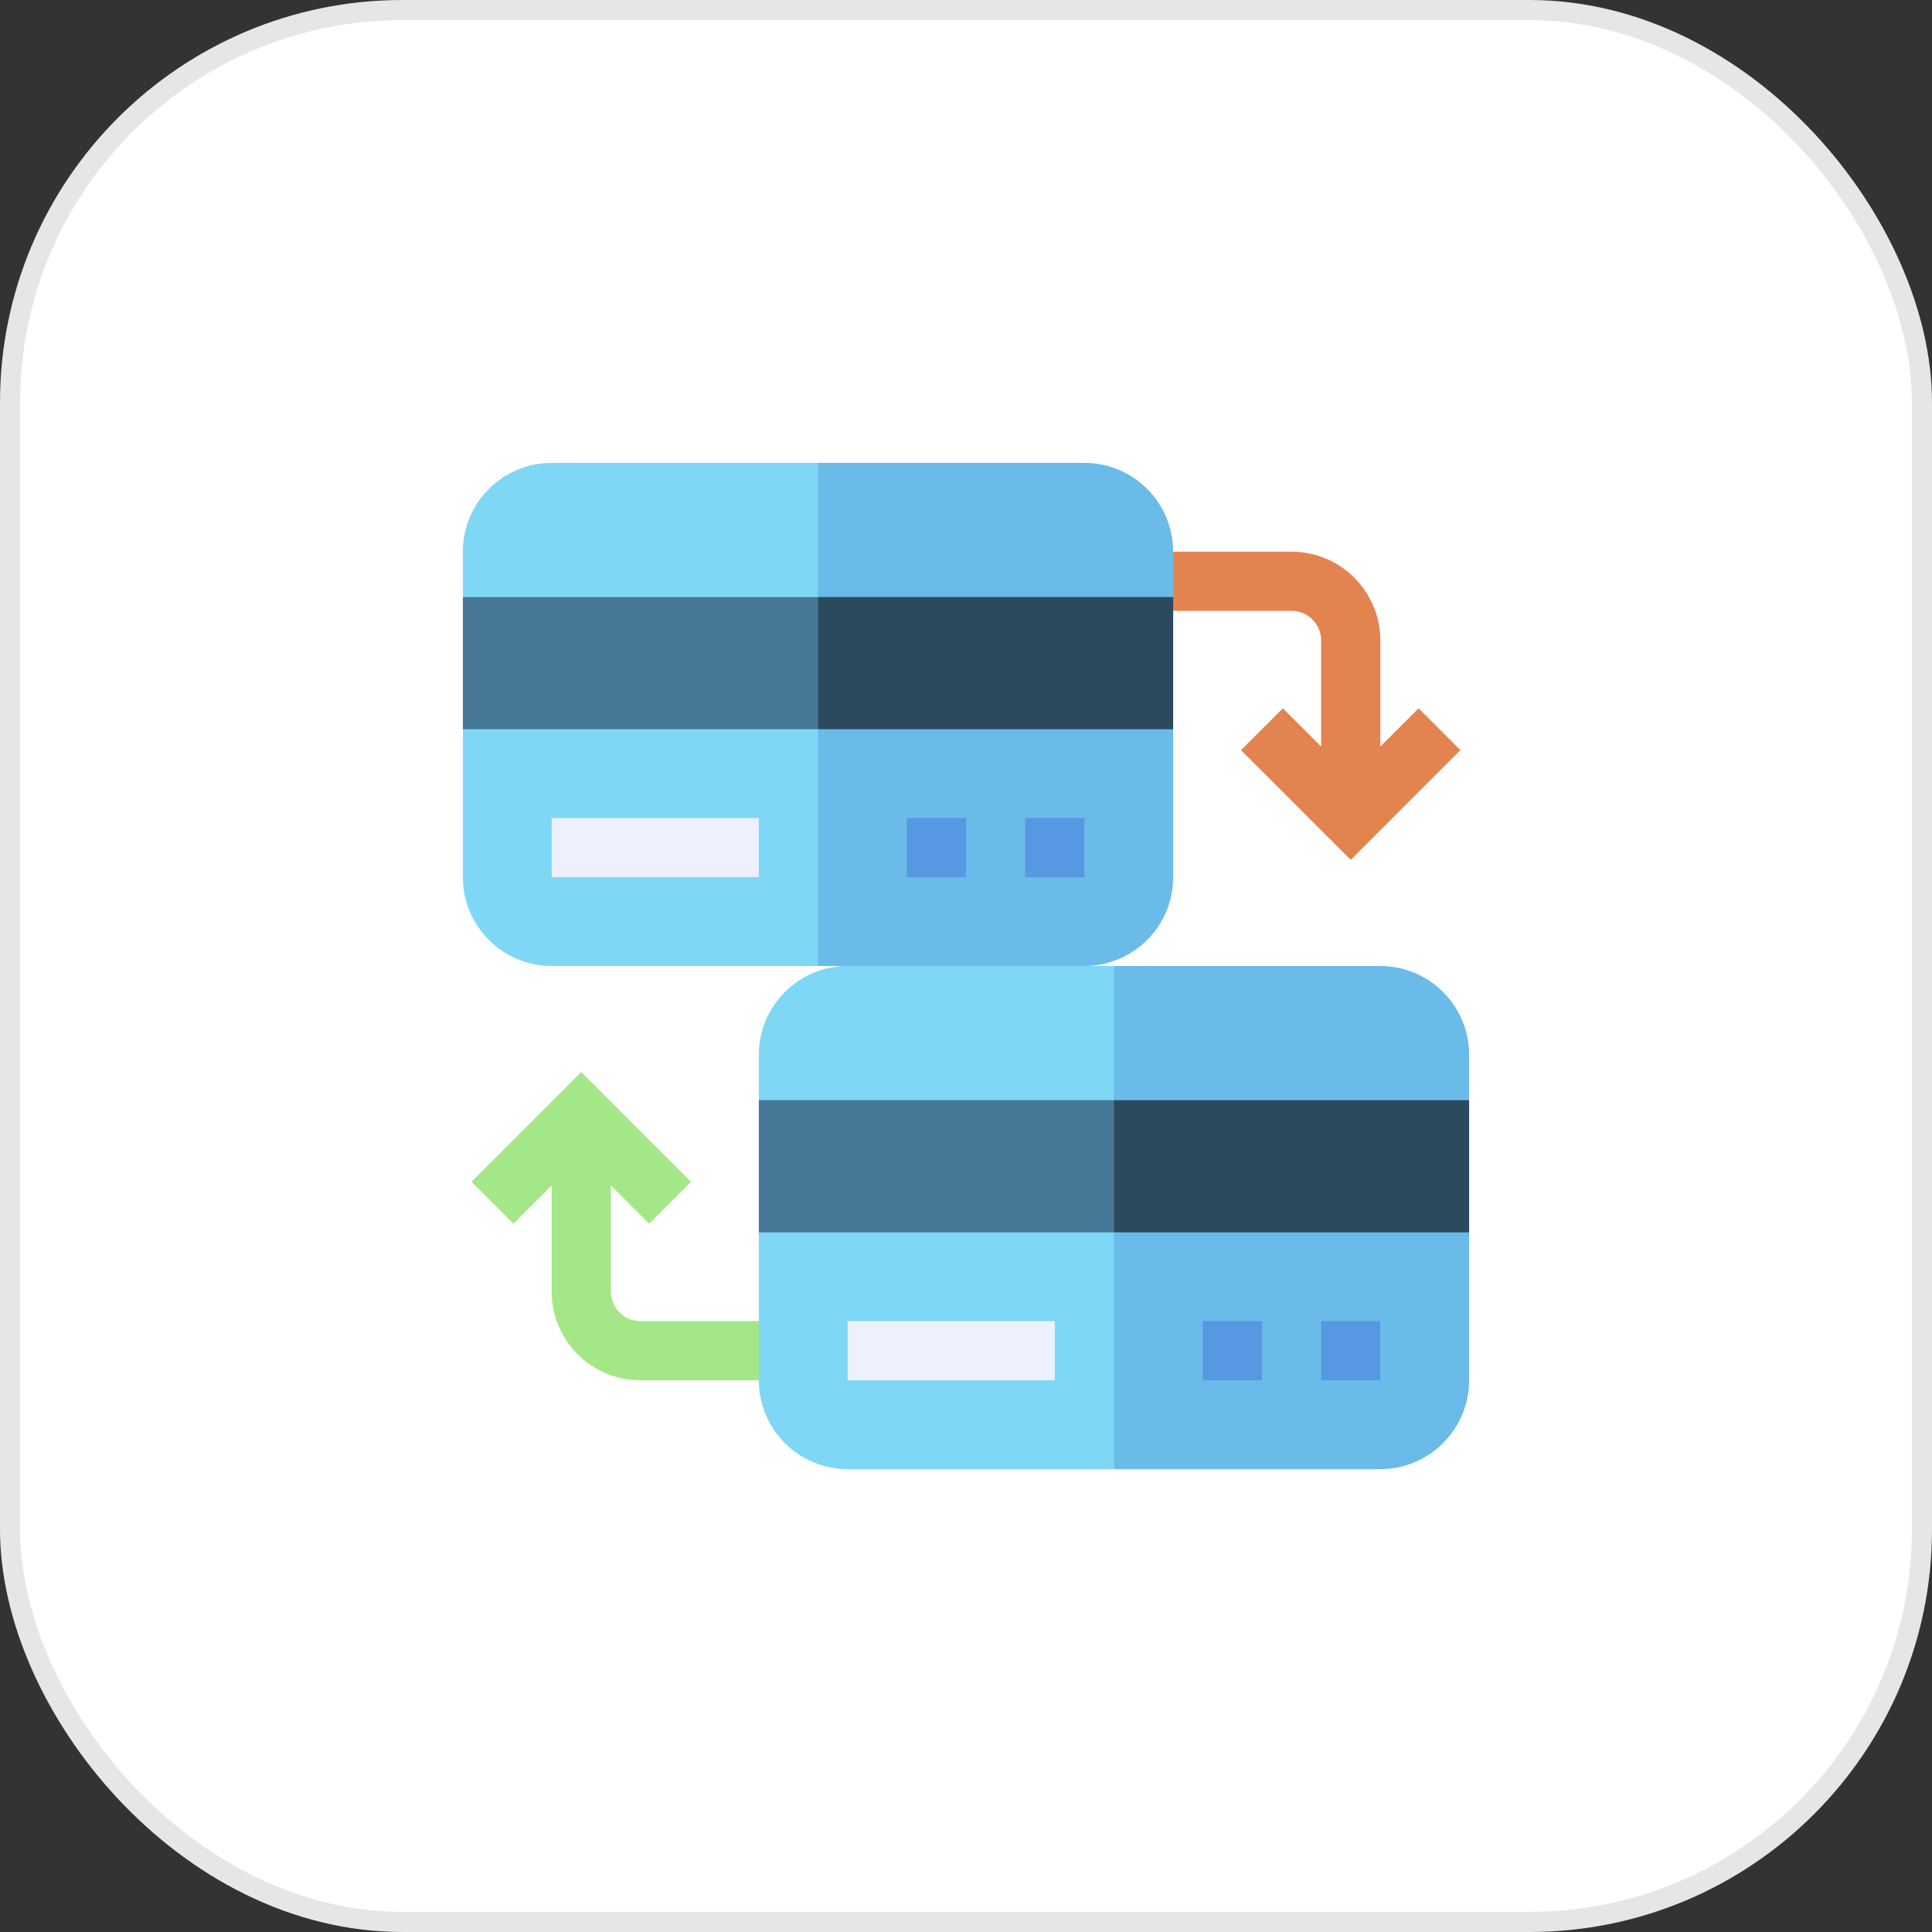
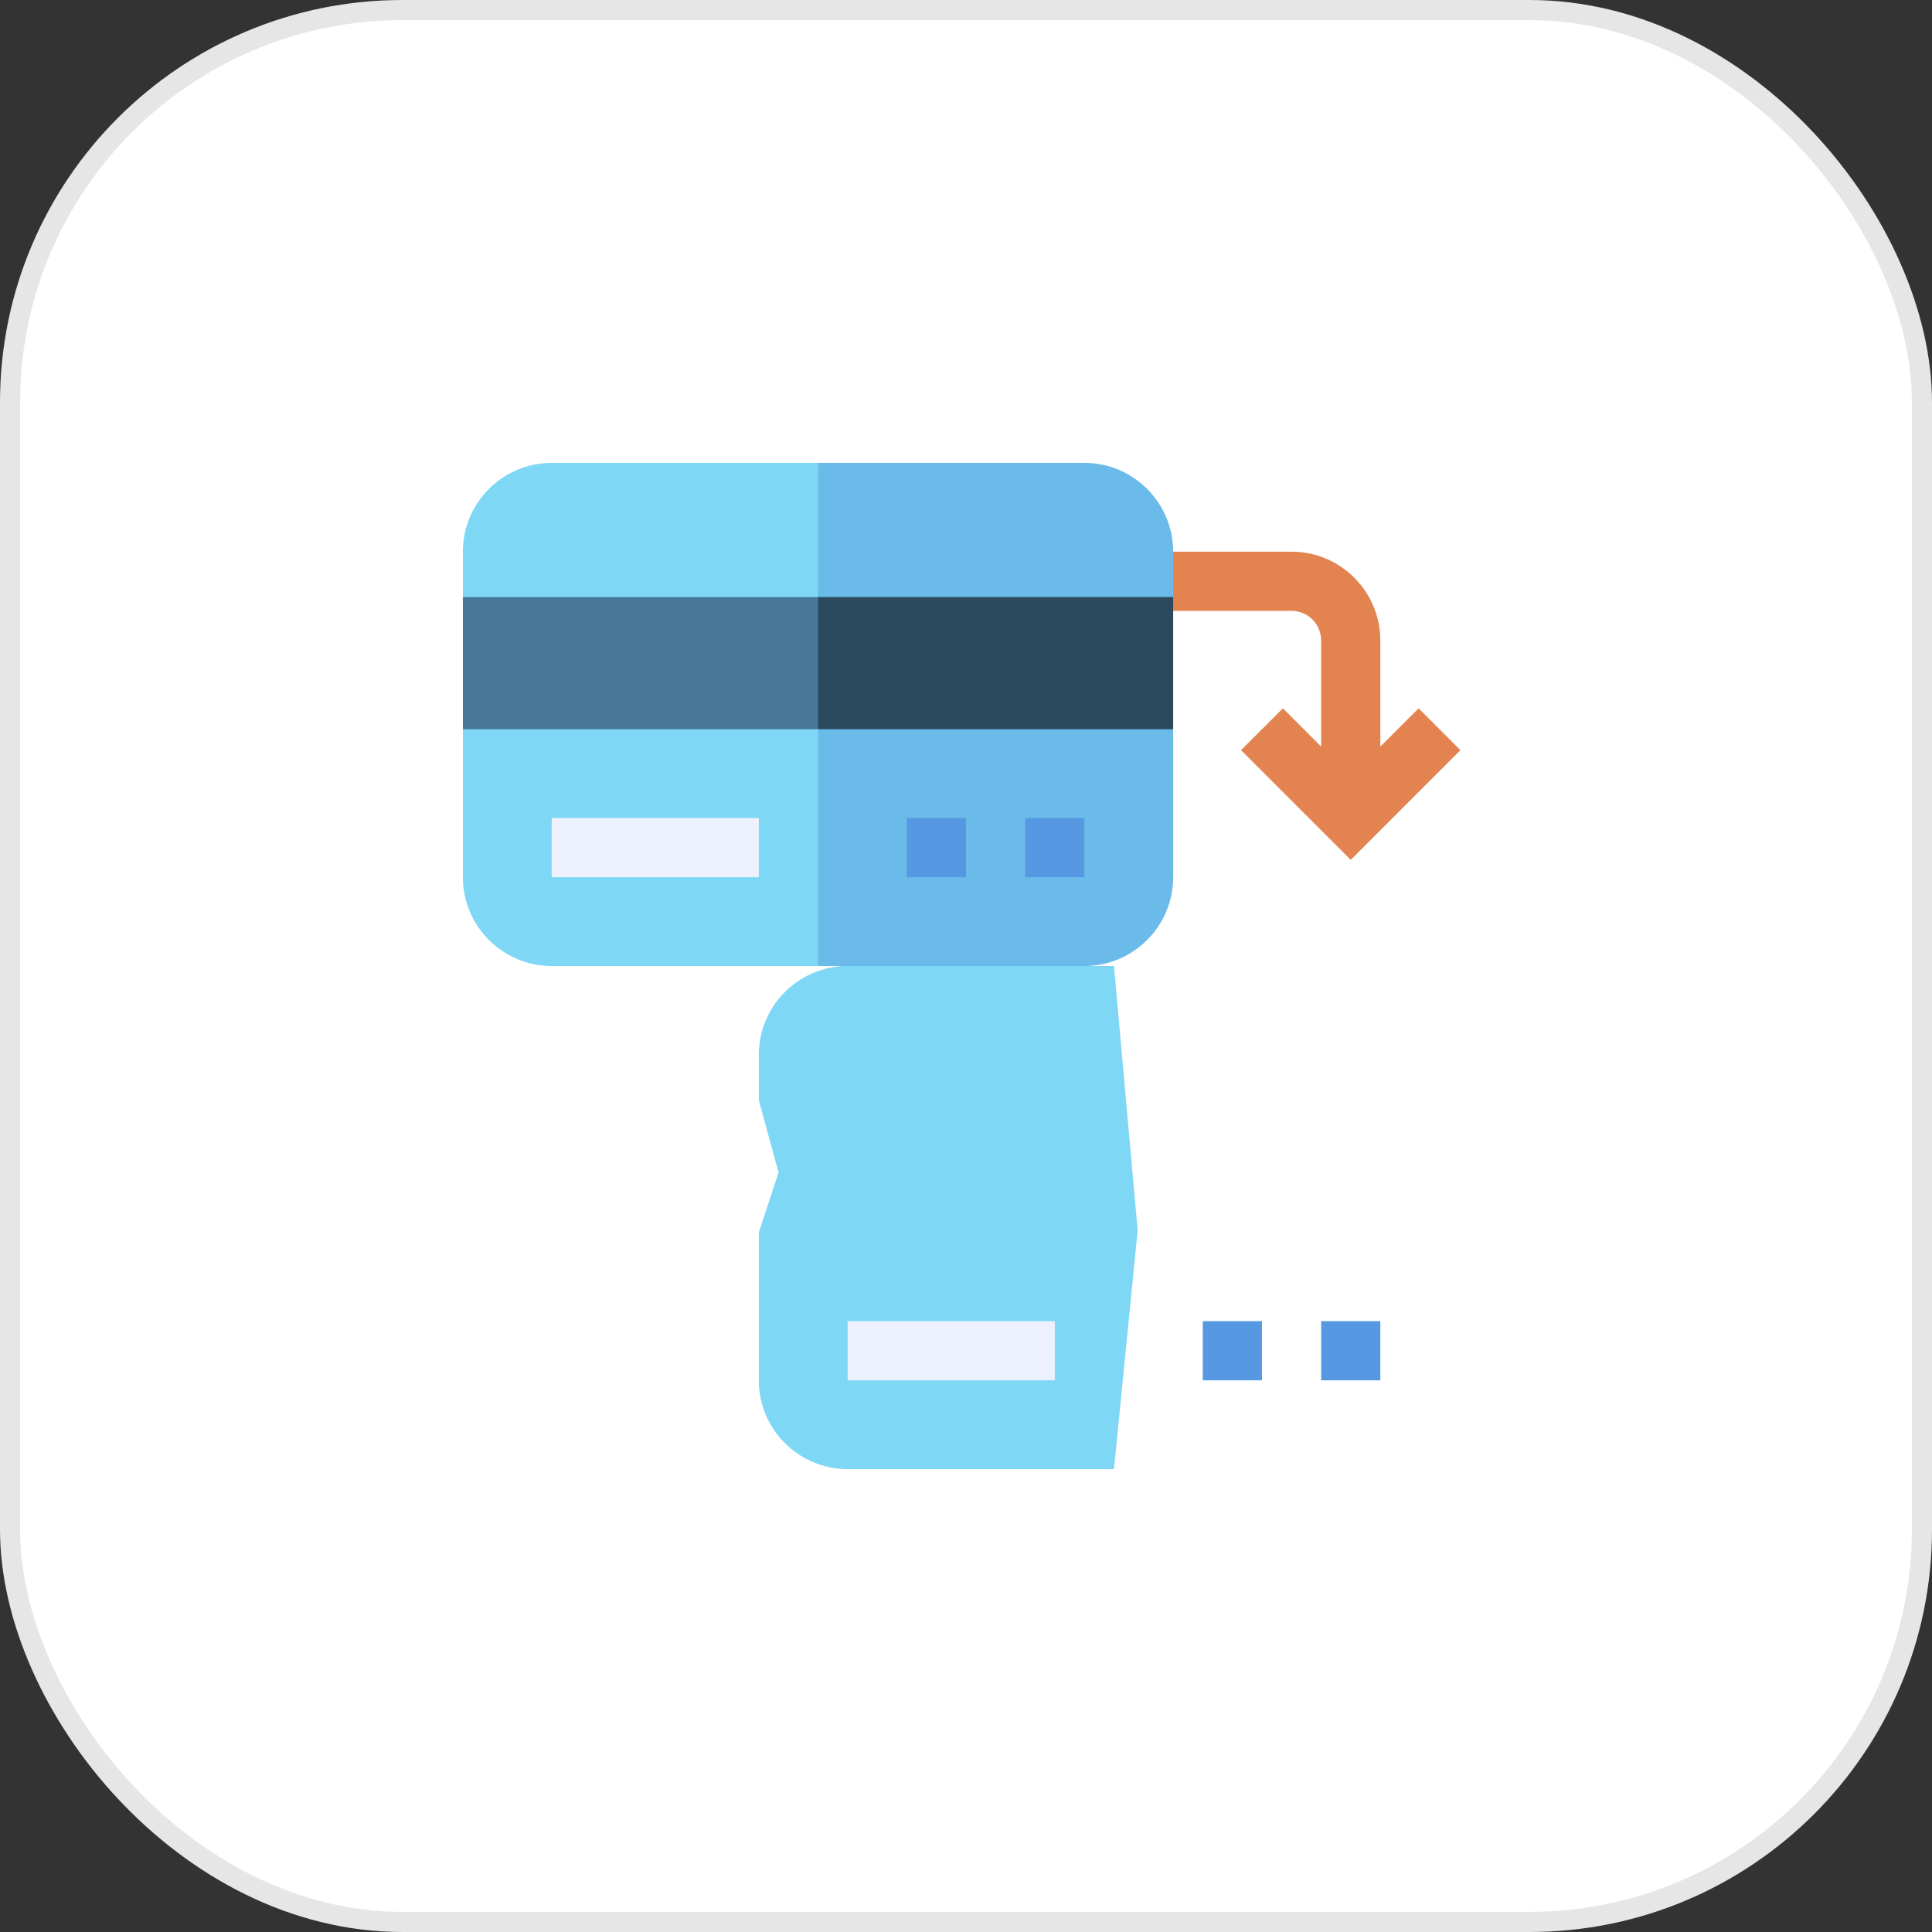
<svg xmlns="http://www.w3.org/2000/svg" width="96" height="96" viewBox="0 0 96 96" fill="none">
  <rect x="0" y="0" width="96" height="96" fill="#333333" stroke="none" />
  <rect x="0.5" y="0.5" width="95" height="95" rx="19.5" fill="white" />
  <rect x="0.5" y="0.5" width="95" height="95" rx="19.5" stroke="#E6E6E6" />
  <g clip-path="url(#clip0_7794_9078)">
-     <path d="M31.823 65.647C31.012 65.647 30.353 64.987 30.353 64.176V58.903L32.254 60.804L34.334 58.725L28.882 53.273L23.431 58.725L25.51 60.805L27.412 58.903V64.176C27.412 66.609 29.391 68.588 31.823 68.588H37.706L38.686 67.118L37.706 65.647H31.823Z" fill="#A4E786" />
    <path d="M70.49 35.196L68.588 37.097V31.823C68.588 29.391 66.609 27.412 64.177 27.412H58.294L57.314 28.956L58.294 30.353H64.177C64.987 30.353 65.647 31.013 65.647 31.823V37.097L63.746 35.196L61.666 37.275L67.118 42.727L72.569 37.275L70.49 35.196Z" fill="#E38450" />
    <path d="M27.412 23C24.979 23 23 24.979 23 27.412V29.667L23.98 33.262L23 36.235V43.588C23 46.021 24.979 48 27.412 48H40.647L41.627 39.176L40.647 23H27.412Z" fill="#7ED7F5" />
    <path d="M53.882 23H40.647V48H41.627L47.248 48.98L53.882 48C56.315 48 58.294 46.021 58.294 43.588V36.235L57.314 33.282L58.294 29.667C58.294 28.887 58.294 28.192 58.294 27.412C58.294 24.979 56.315 23 53.882 23Z" fill="#6ABBEA" />
    <path d="M23 29.667V36.235H40.647L41.627 32.951L40.647 29.667H23Z" fill="#477898" />
    <path d="M40.647 29.667H58.294V36.235H40.647V29.667Z" fill="#2C4A5D" />
    <path d="M45.059 40.647H48V43.588H45.059V40.647Z" fill="#5698E1" />
    <path d="M50.941 40.647H53.882V43.588H50.941V40.647Z" fill="#5698E1" />
    <path d="M27.412 40.647H37.706V43.588H27.412V40.647Z" fill="#ECF1FD" />
    <path d="M42.118 48C39.685 48 37.706 49.979 37.706 52.412V54.667L38.686 58.262L37.706 61.235V68.588C37.706 71.021 39.685 73 42.118 73H55.353L56.53 61.137L55.353 48H42.118Z" fill="#7ED7F5" />
-     <path d="M68.588 48H55.353V73H68.588C71.021 73 73 71.021 73 68.588V61.235L72.02 58.282L73 54.667C73 53.887 73 53.192 73 52.412C73 49.979 71.021 48 68.588 48Z" fill="#6ABBEA" />
-     <path d="M37.706 54.667V61.235H55.353L56.334 57.951L55.353 54.667H37.706Z" fill="#477898" />
-     <path d="M55.353 54.667H73V61.235H55.353V54.667Z" fill="#2C4A5D" />
-     <path d="M59.765 65.647H62.706V68.588H59.765V65.647Z" fill="#5698E1" />
+     <path d="M59.765 65.647H62.706V68.588H59.765Z" fill="#5698E1" />
    <path d="M65.647 65.647H68.588V68.588H65.647V65.647Z" fill="#5698E1" />
    <path d="M42.118 65.647H52.412V68.588H42.118V65.647Z" fill="#ECF1FD" />
  </g>
  <defs>
    <clipPath id="clip0_7794_9078">
      <rect width="50" height="50" fill="white" transform="translate(23 23)" />
    </clipPath>
  </defs>
</svg>